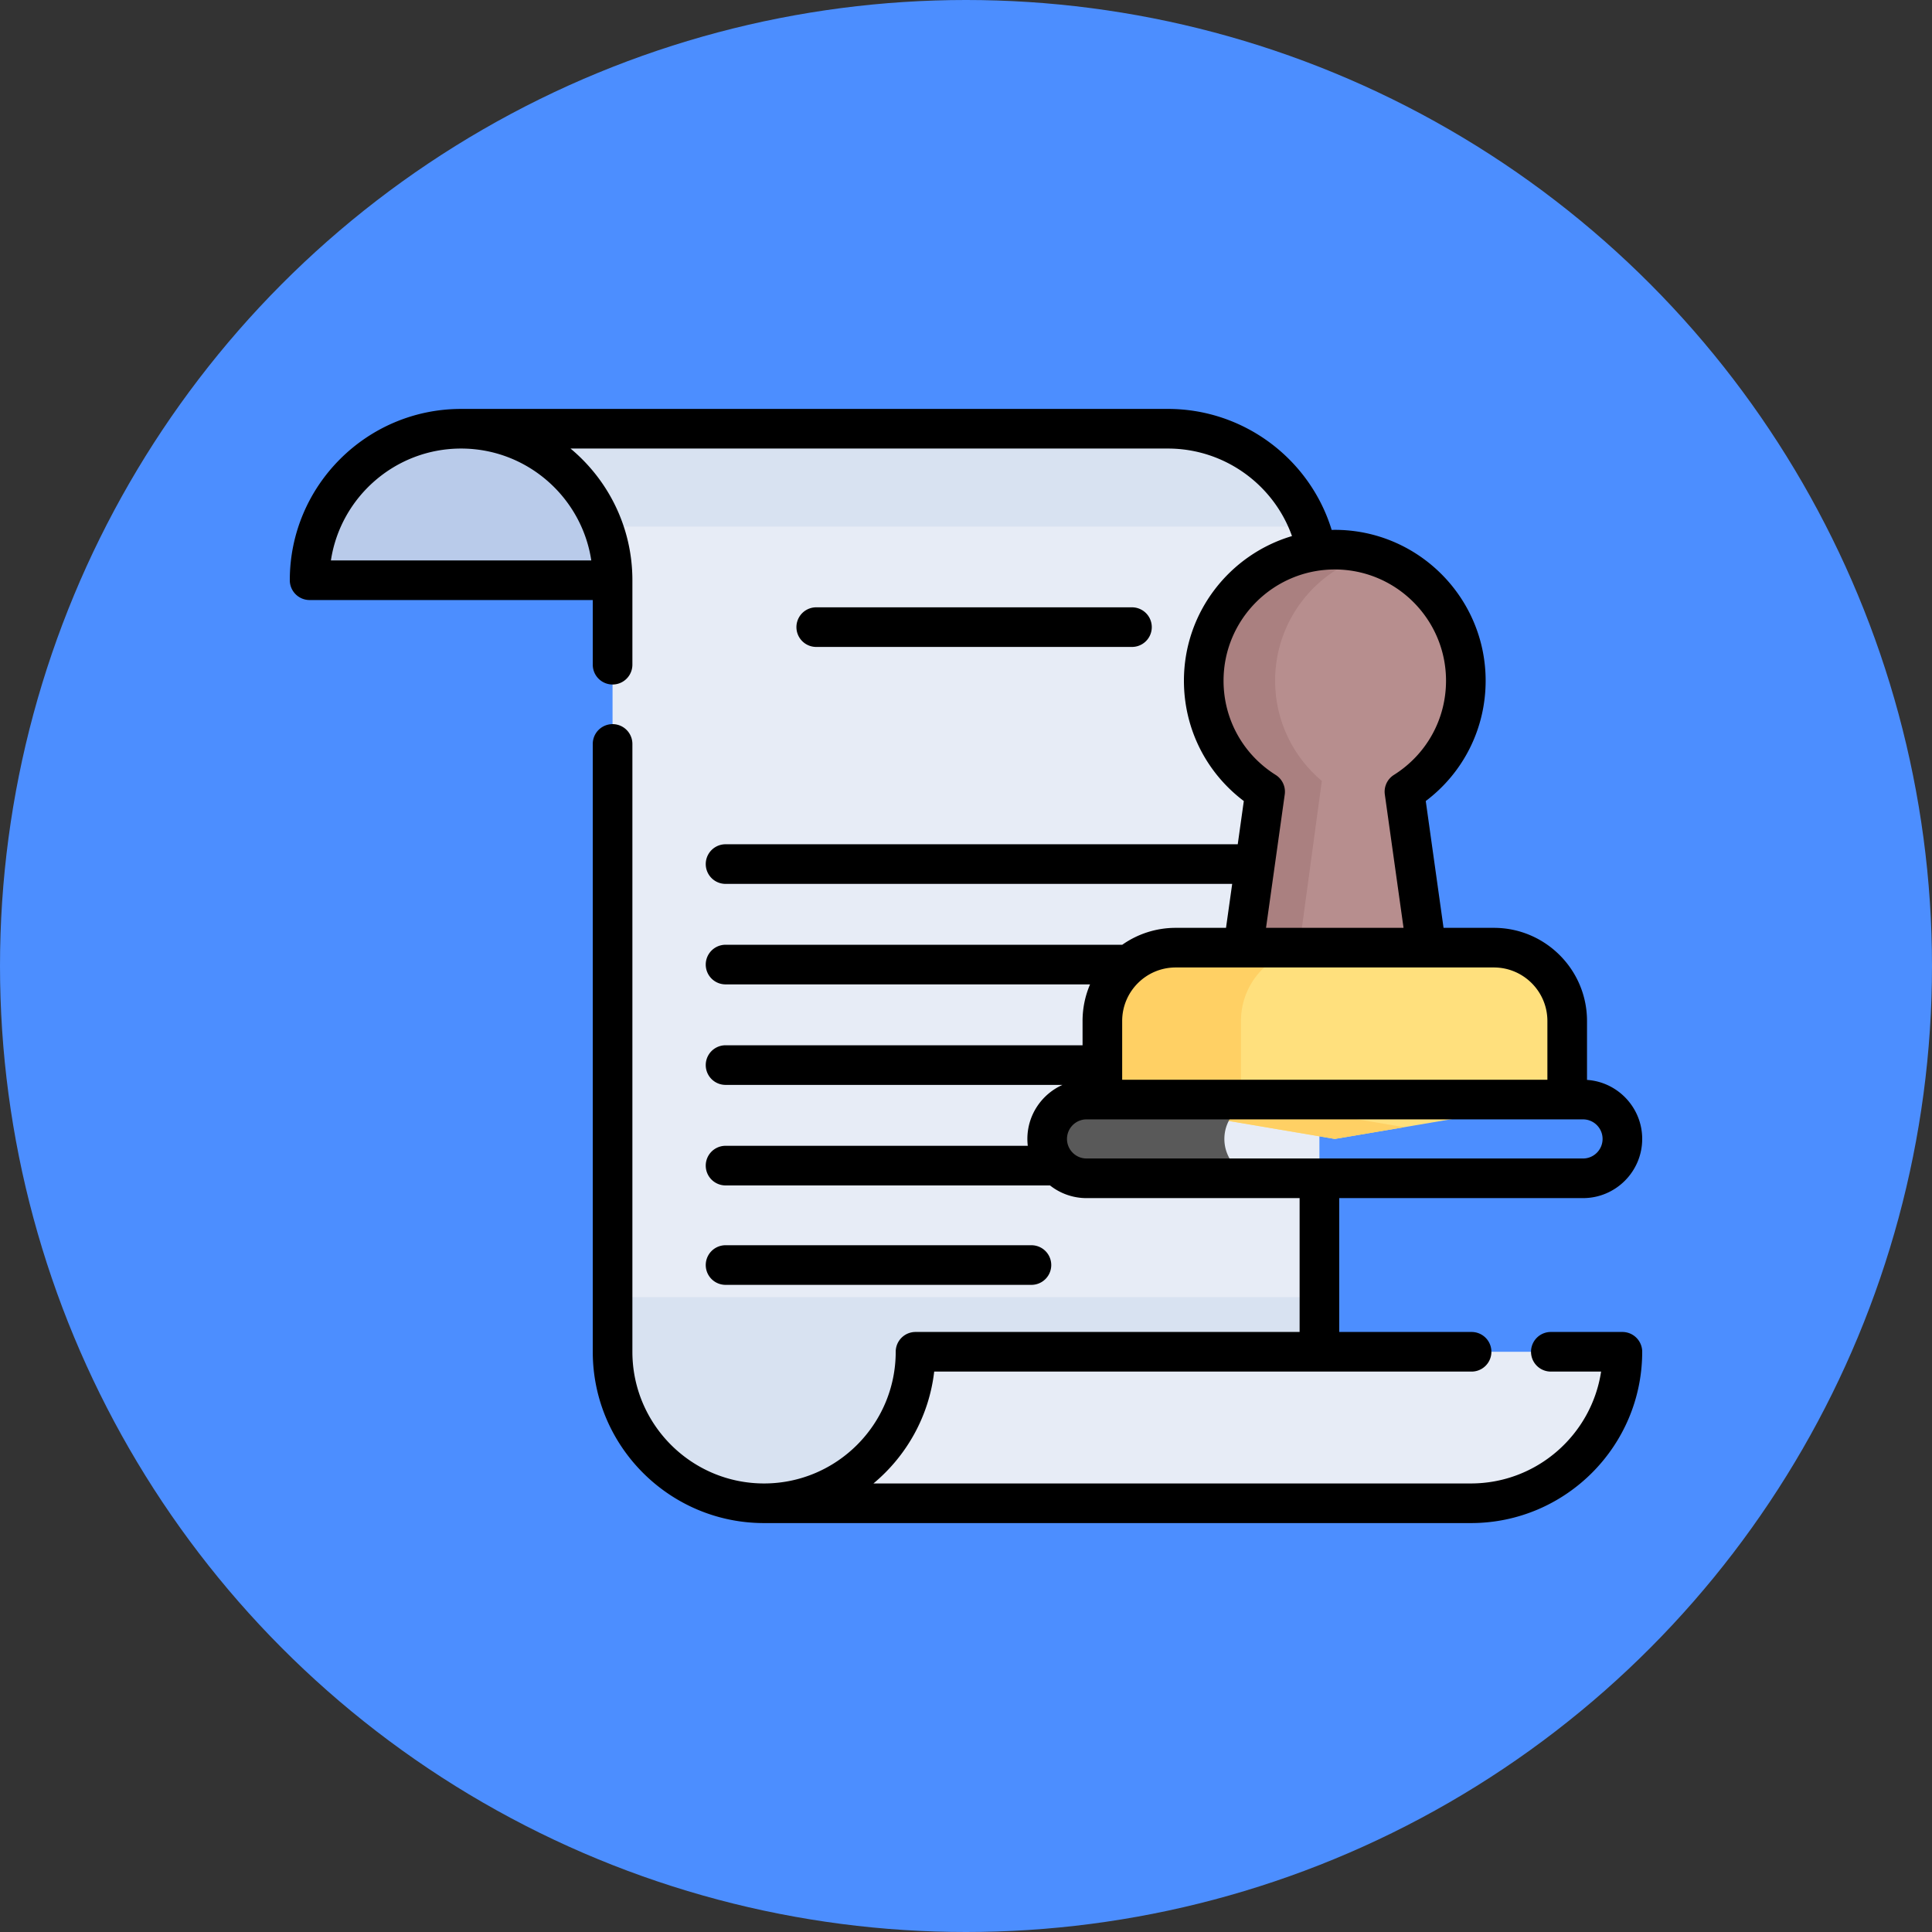
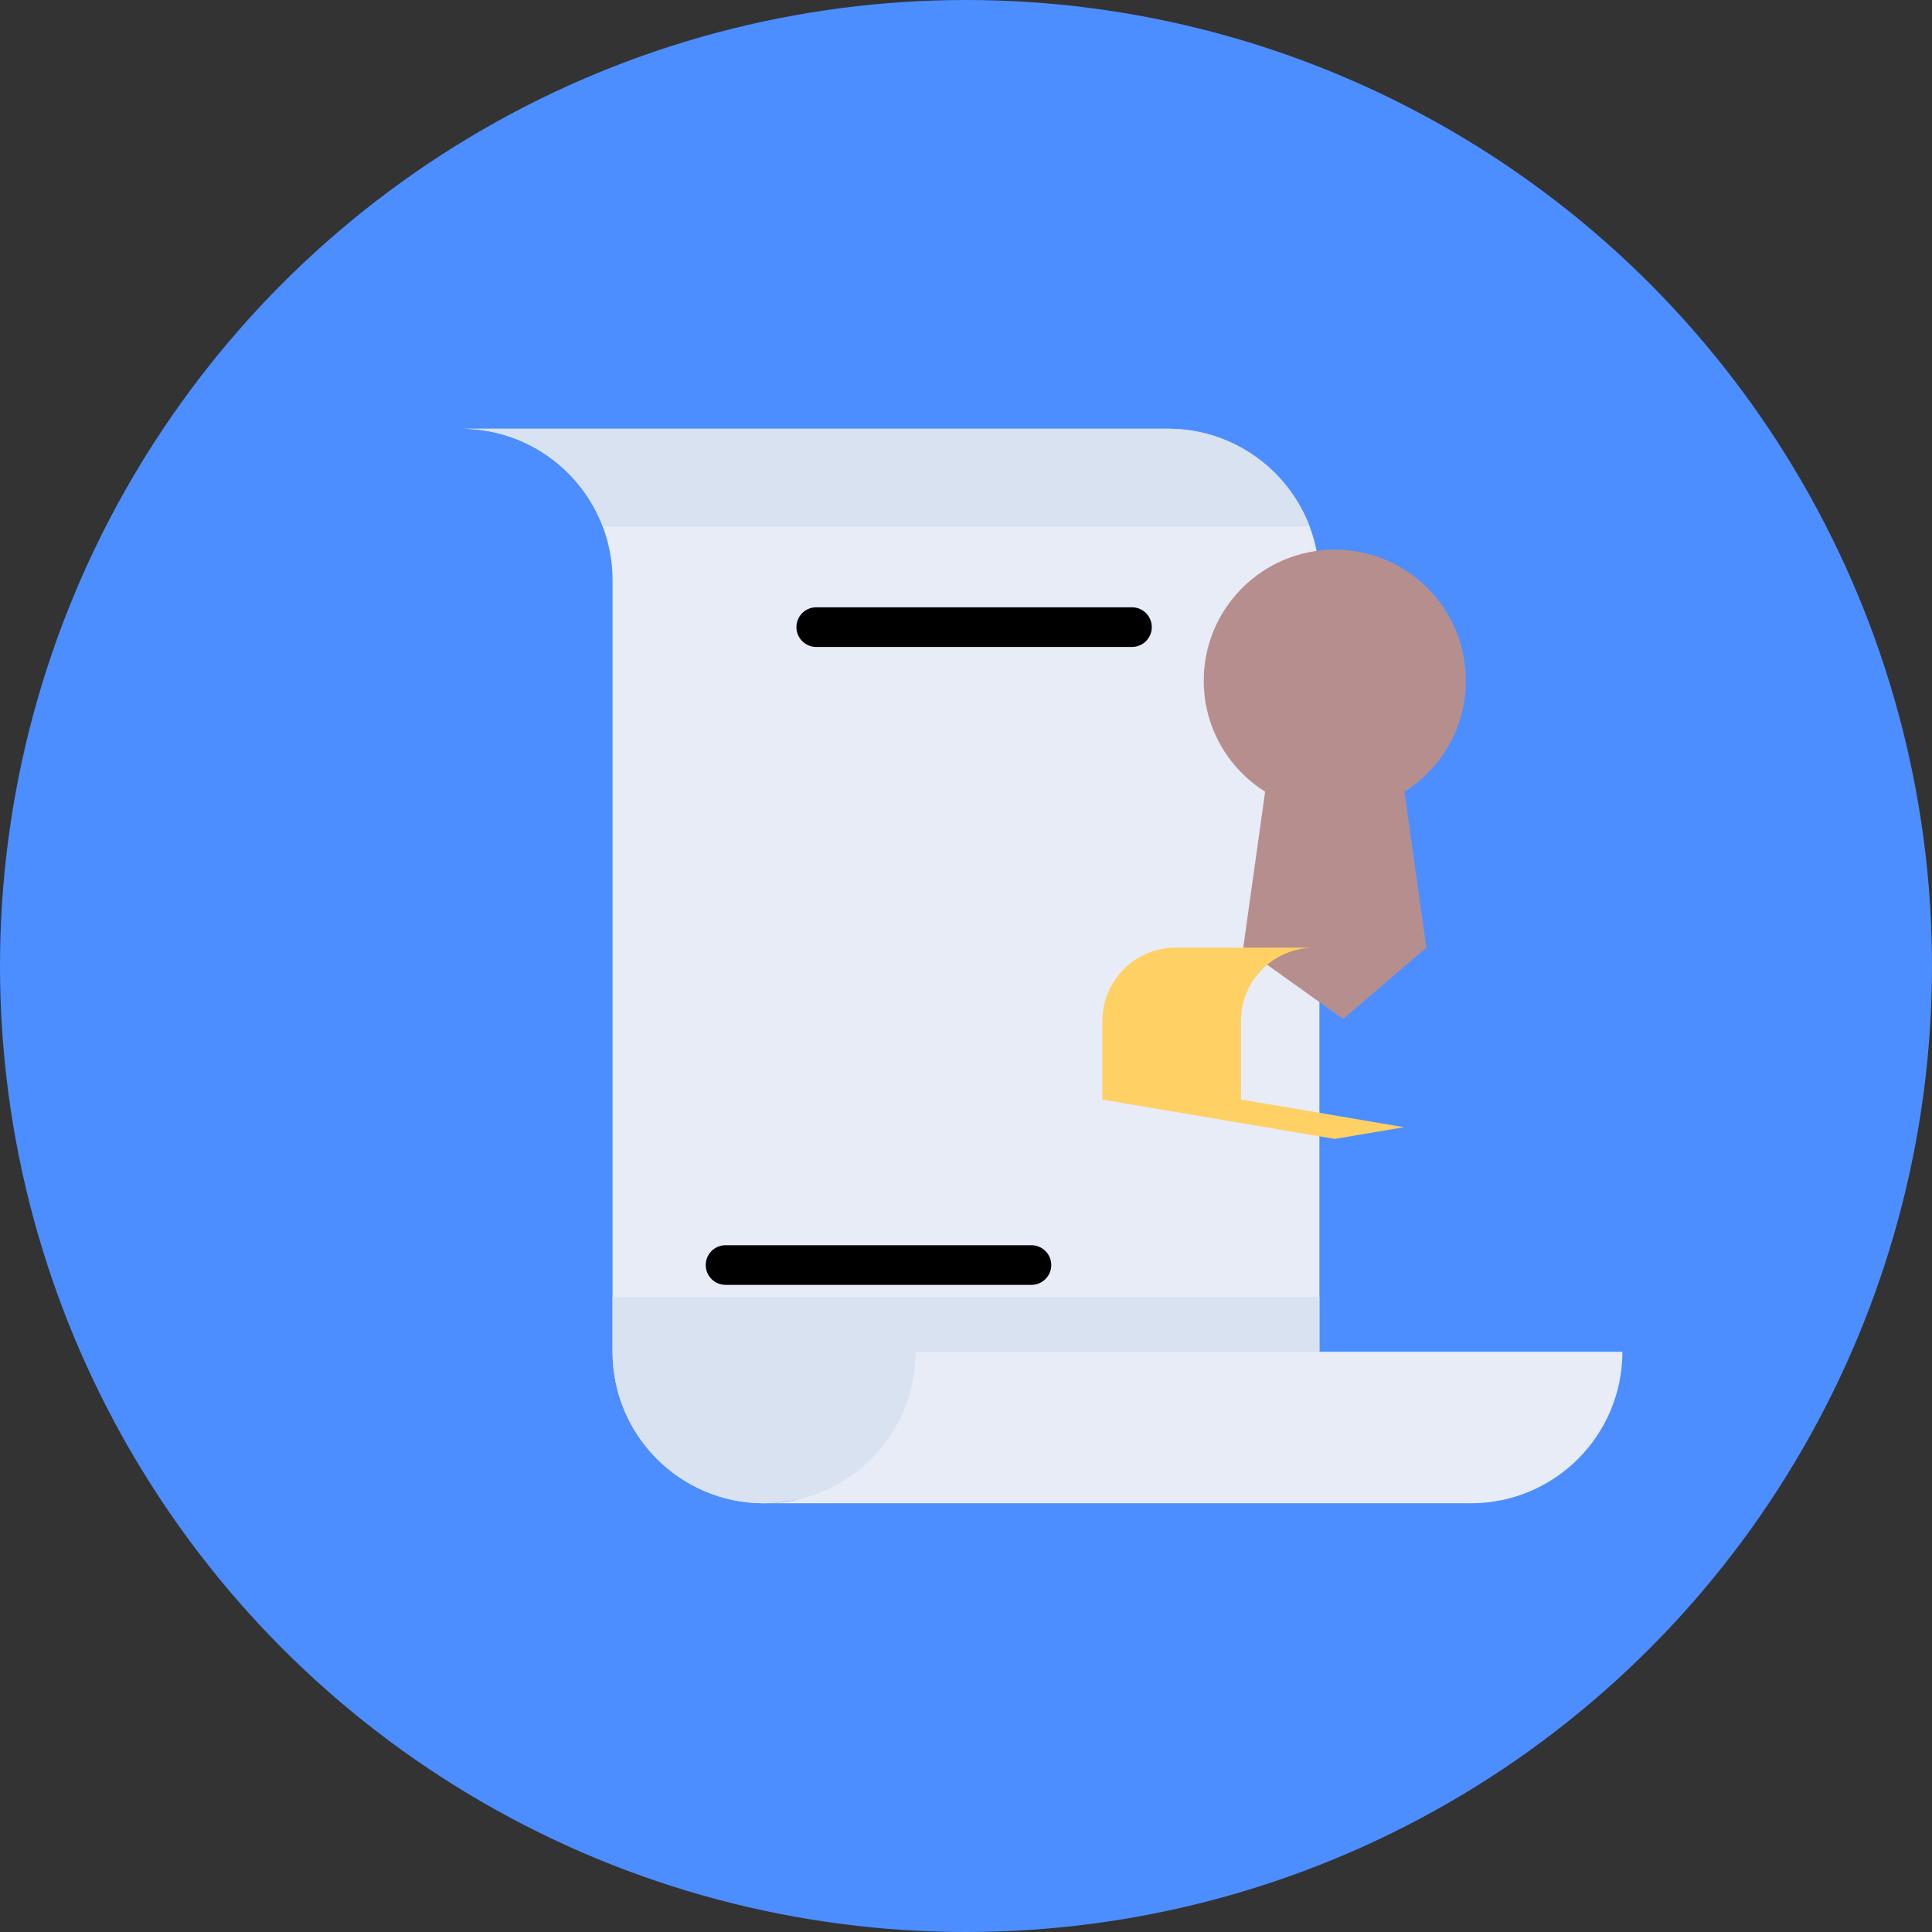
<svg xmlns="http://www.w3.org/2000/svg" version="1.1" width="512" height="512" x="0" y="0" viewBox="0 0 512 512" style="enable-background:new 0 0 512 512" xml:space="preserve" class="">
  <rect x="0" y="0" width="512" height="512" fill="#333333" stroke="none" />
  <circle r="256" cx="256" cy="256" fill="#4c8eff" shape="circle" />
  <g transform="matrix(0.7,0,0,0.7,76.8,76.8)">
-     <path fill="#b9cbea" d="M7.507 109.948c0-31.68 25.67-57.35 57.34-57.35 15.84 0 67.802 6.417 78.18 16.795s-20.83 24.715-20.83 40.555z" opacity="1" data-original="#b9cbea" />
    <path fill="#e7ecf6" d="M389.8 109.949v292.1s-178.58 57.35-210.26 57.35c-31.67 0-57.35-25.67-57.35-57.35v-292.1c0-7.15-1.31-13.99-3.7-20.3-8.19-21.66-29.12-37.05-53.64-37.05h267.61c24.52 0 45.45 15.39 53.64 37.05 2.39 6.31 3.7 13.15 3.7 20.3z" opacity="1" data-original="#e7ecf6" class="" />
    <path fill="#d8e2f1" d="M389.8 381.369v20.68s-178.58 57.35-210.26 57.35c-31.67 0-57.35-25.67-57.35-57.35v-20.68zM386.1 89.649H118.49c-8.19-21.66-29.12-37.05-53.64-37.05h267.61c24.52 0 45.45 15.39 53.64 37.05z" opacity="1" data-original="#d8e2f1" class="" />
    <g fill="#e7ecf6">
      <path d="M389.81 402.062v-.01M504.5 402.052c0 31.68-25.67 57.35-57.35 57.35H179.54c31.68 0 57.35-25.67 57.35-57.35z" fill="#e7ecf6" opacity="1" data-original="#e7ecf6" class="" />
    </g>
    <path fill="#b78e8e" d="M445.23 147.993c0-27.4-22.212-49.613-49.613-49.613s-49.613 22.212-49.613 49.613c0 17.707 9.284 33.237 23.242 42.016l-8.286 59.046 37.821 27.031 31.494-27.031-8.286-59.046c13.957-8.779 23.241-24.309 23.241-42.016z" opacity="1" data-original="#b78e8e" />
-     <path fill="#aa8080" d="m390.712 185.948-10.439 76.911-19.312-13.803 8.284-59.05c-13.95-8.778-23.233-24.305-23.233-42.009 0-27.407 22.203-49.62 49.609-49.62 4.678 0 9.209.652 13.509 1.861-20.836 5.877-36.111 25.031-36.111 47.759 0 15.234 6.875 28.858 17.693 37.951zM395.99 274.09l4.752.315-1.955 1.682z" opacity="1" data-original="#aa8080" class="" />
-     <path fill="#ffe07d" d="m483.607 306.565-87.99 14.905-87.99-14.905v-29.753c0-15.33 12.427-27.757 27.757-27.757H455.85c15.33 0 27.757 12.427 27.757 27.757z" opacity="1" data-original="#ffe07d" />
    <path fill="#ffd064" d="m421.858 317.024-26.24 4.447-87.991-14.907v-29.751c0-15.327 12.426-27.754 27.754-27.754h52.479c-15.338 0-27.764 12.426-27.764 27.754v29.751z" opacity="1" data-original="#ffd064" />
-     <path fill="#595959" d="M358.179 332.014a14.892 14.892 0 0 0 10.544 4.363h-67.082a14.892 14.892 0 0 1-14.907-14.907c0-8.231 6.676-14.907 14.907-14.907h67.082c-8.231 0-14.907 6.676-14.907 14.907a14.89 14.89 0 0 0 4.363 10.544z" opacity="1" data-original="#595959" />
-     <path d="M504.5 394.55h-27.09a7.5 7.5 0 0 0 0 15h19.027c-3.628 23.942-24.348 42.35-49.287 42.35H220.962c12.491-10.397 21.034-25.383 22.997-42.35H447.41a7.5 7.5 0 0 0 0-15H397.3v-50.675h92.295c12.354 0 22.405-10.051 22.405-22.405 0-11.845-9.242-21.567-20.893-22.348v-22.31c0-19.441-15.816-35.257-35.257-35.257h-19.055l-6.737-48.009c14.281-10.773 22.672-27.464 22.672-45.554 0-31.492-25.621-57.113-57.113-57.113-.396 0-.786.022-1.18.03-8.24-26.903-33.309-45.81-61.978-45.81H64.85C29.092 45.1 0 74.192 0 109.95a7.5 7.5 0 0 0 7.5 7.5h107.2v24.48a7.5 7.5 0 0 0 15 0v-31.98c0-20.019-9.122-37.945-23.424-49.85H332.46c21.296 0 40.006 13.568 46.956 33.135-23.623 7.002-40.911 28.893-40.911 54.758 0 18.09 8.391 34.781 22.672 45.554l-2.297 16.366H164.972a7.5 7.5 0 0 0 0 15h191.803l-2.336 16.643h-19.055a35.047 35.047 0 0 0-20.225 6.404H164.97a7.5 7.5 0 0 0 0 15h137.997a35.059 35.059 0 0 0-2.839 13.853v9.198H164.97a7.5 7.5 0 0 0 0 15h127.556c-7.824 3.499-13.292 11.35-13.292 20.46 0 .88.057 1.746.156 2.6H164.97a7.5 7.5 0 0 0 0 15H287.8a22.288 22.288 0 0 0 13.839 4.805H382.3v50.675H236.89a7.5 7.5 0 0 0-7.5 7.5c0 27.487-22.363 49.85-49.85 49.85-27.482 0-49.84-22.363-49.84-49.85V171.93a7.5 7.5 0 0 0-15 0v230.12c0 35.758 29.087 64.85 64.84 64.85h267.61c35.758 0 64.85-29.092 64.85-64.85a7.5 7.5 0 0 0-7.5-7.5zm-390.363-292.1H15.563C19.191 78.508 39.911 60.1 64.85 60.1s45.659 18.408 49.287 42.35zm262.536 88.602a7.5 7.5 0 0 0-3.434-7.391c-12.357-7.772-19.735-21.106-19.735-35.668 0-23.221 18.892-42.113 42.113-42.113s42.113 18.892 42.113 42.113c0 14.562-7.377 27.896-19.735 35.668a7.5 7.5 0 0 0-3.434 7.391l7.087 50.504h-52.062zm-41.289 65.504H455.85c11.169 0 20.257 9.087 20.257 20.257v22.253h-160.98v-22.253c0-11.17 9.088-20.257 20.257-20.257zm-41.15 64.914c0-4.083 3.322-7.405 7.405-7.405h187.956c4.083 0 7.405 3.322 7.405 7.405s-3.322 7.405-7.405 7.405H301.639c-4.083 0-7.405-3.322-7.405-7.405z" fill="#000000" opacity="1" data-original="#000000" class="" />
    <path d="M318.835 135.208a7.5 7.5 0 0 0 0-15H199.302a7.5 7.5 0 0 0 0 15zM280.774 376.714a7.5 7.5 0 0 0 0-15H164.972a7.5 7.5 0 0 0 0 15z" fill="#000000" opacity="1" data-original="#000000" class="" />
  </g>
</svg>